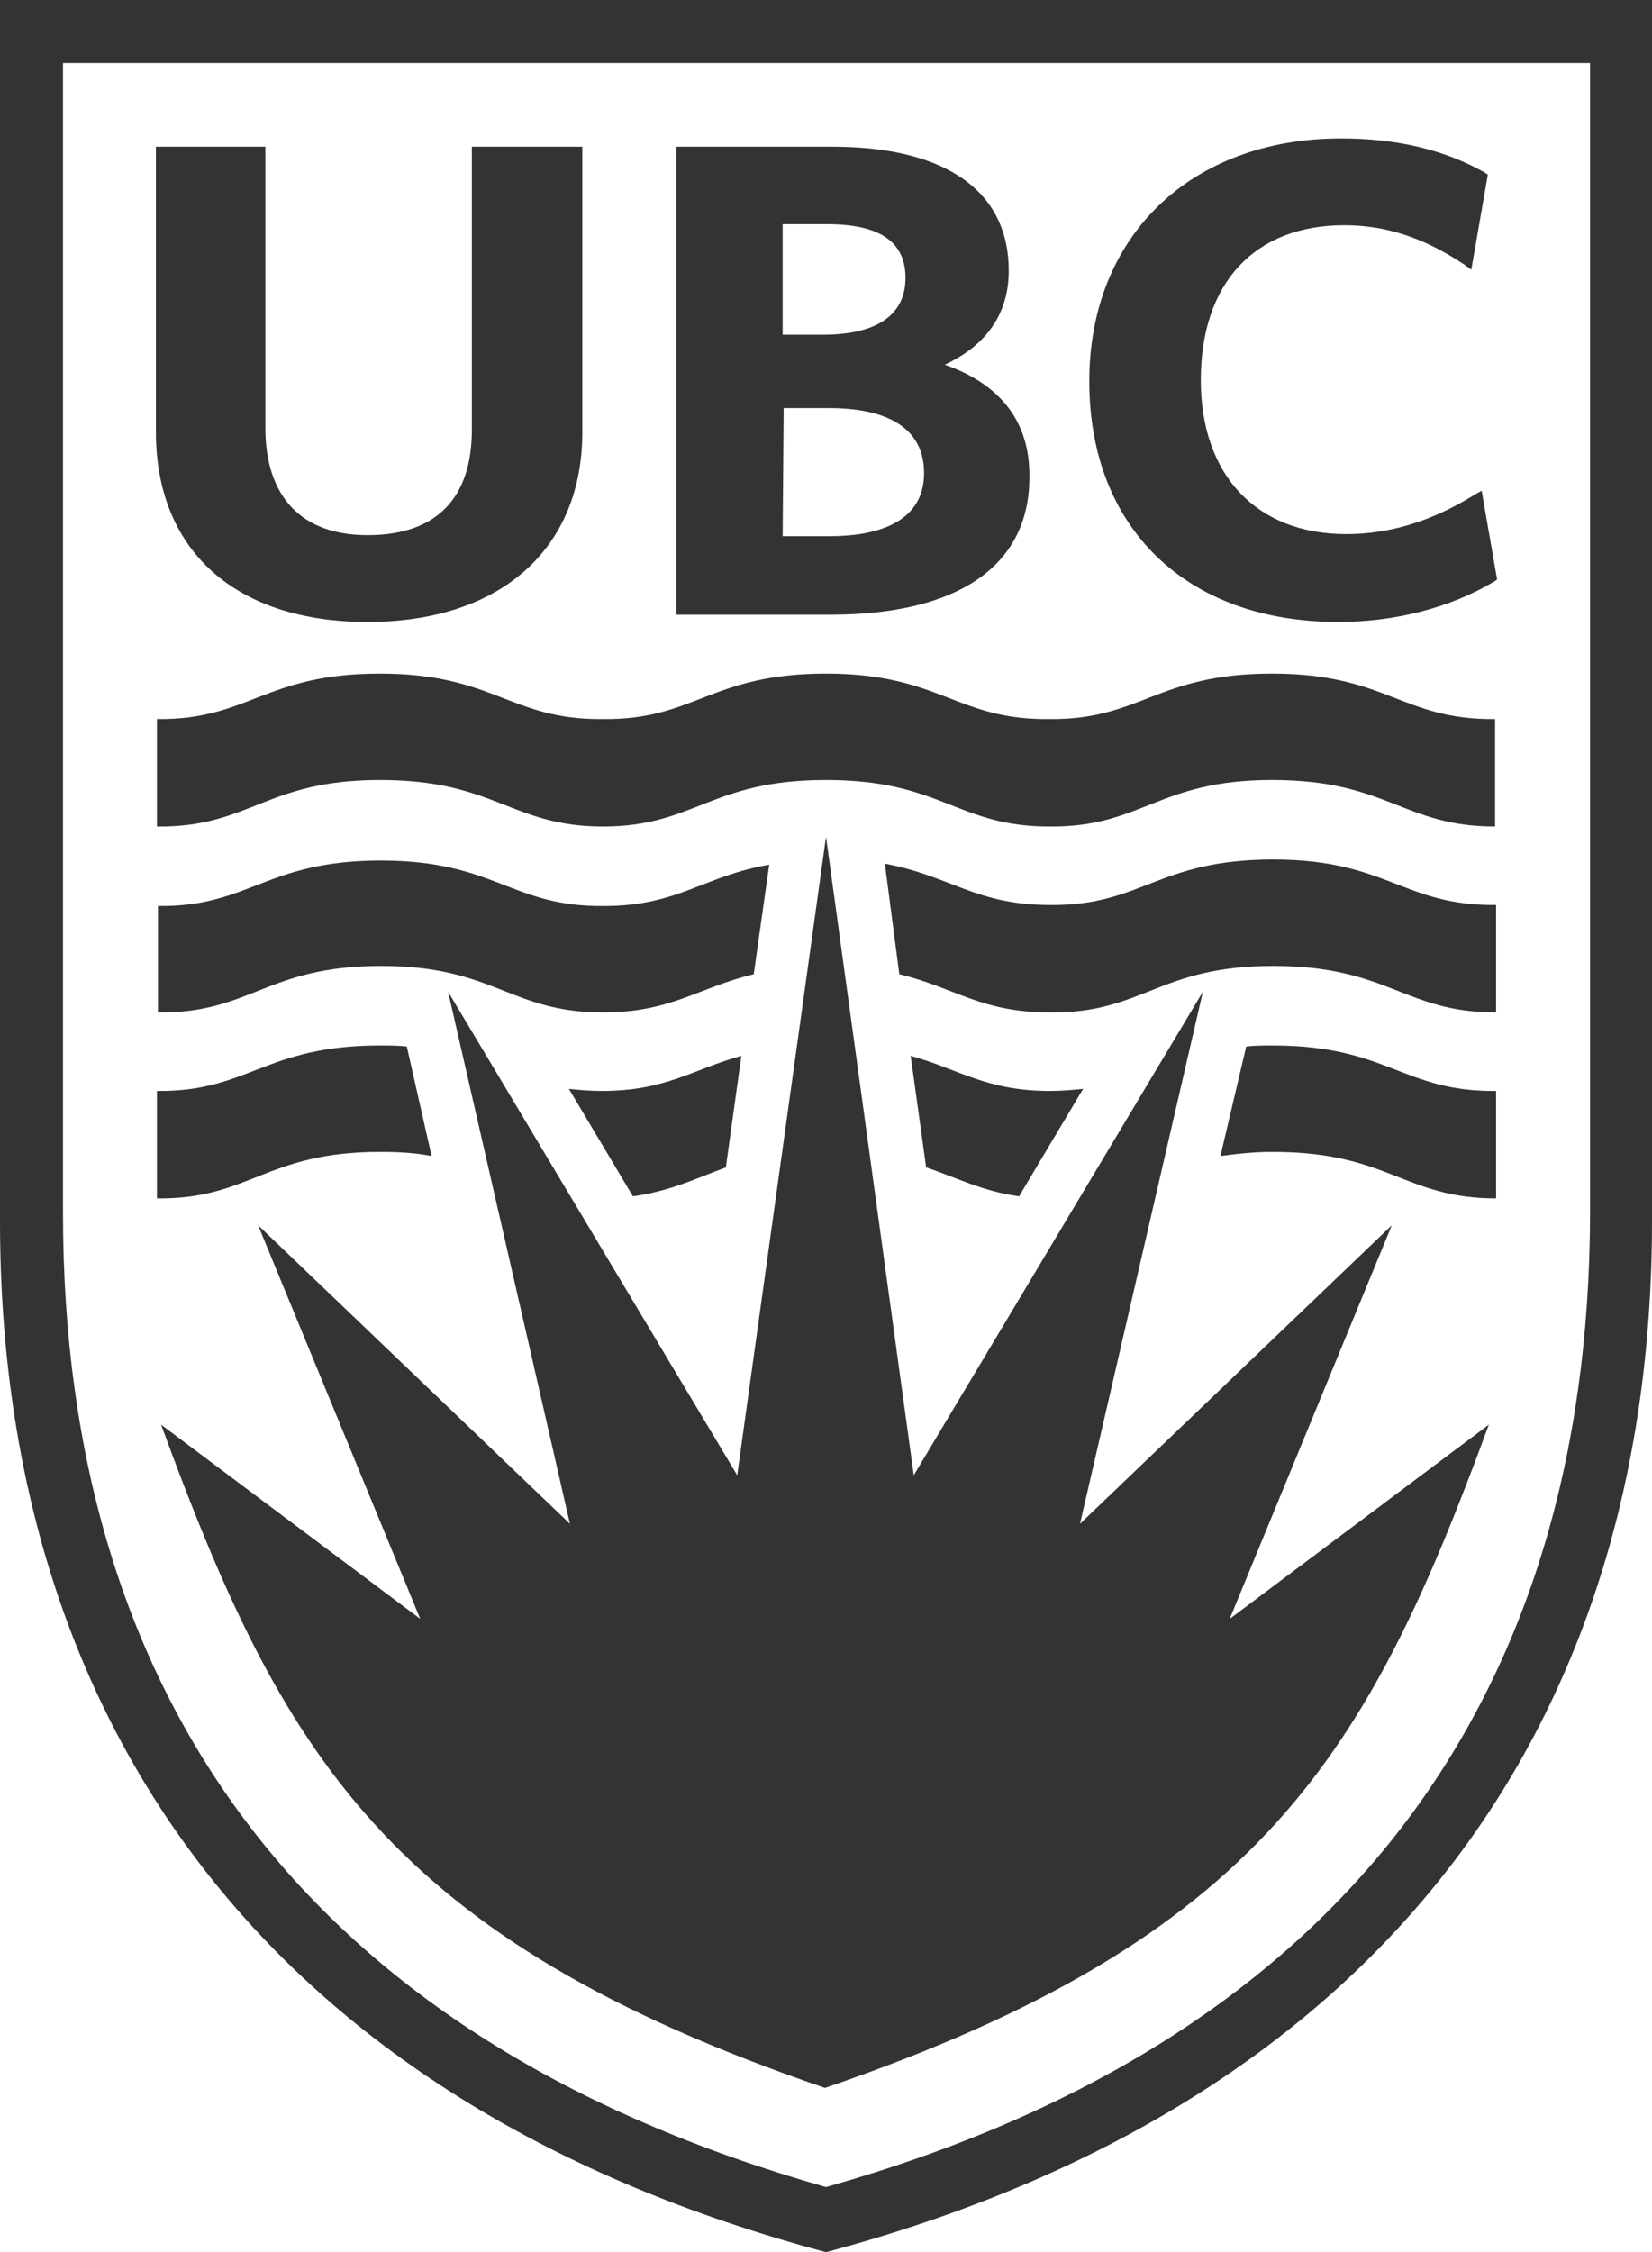
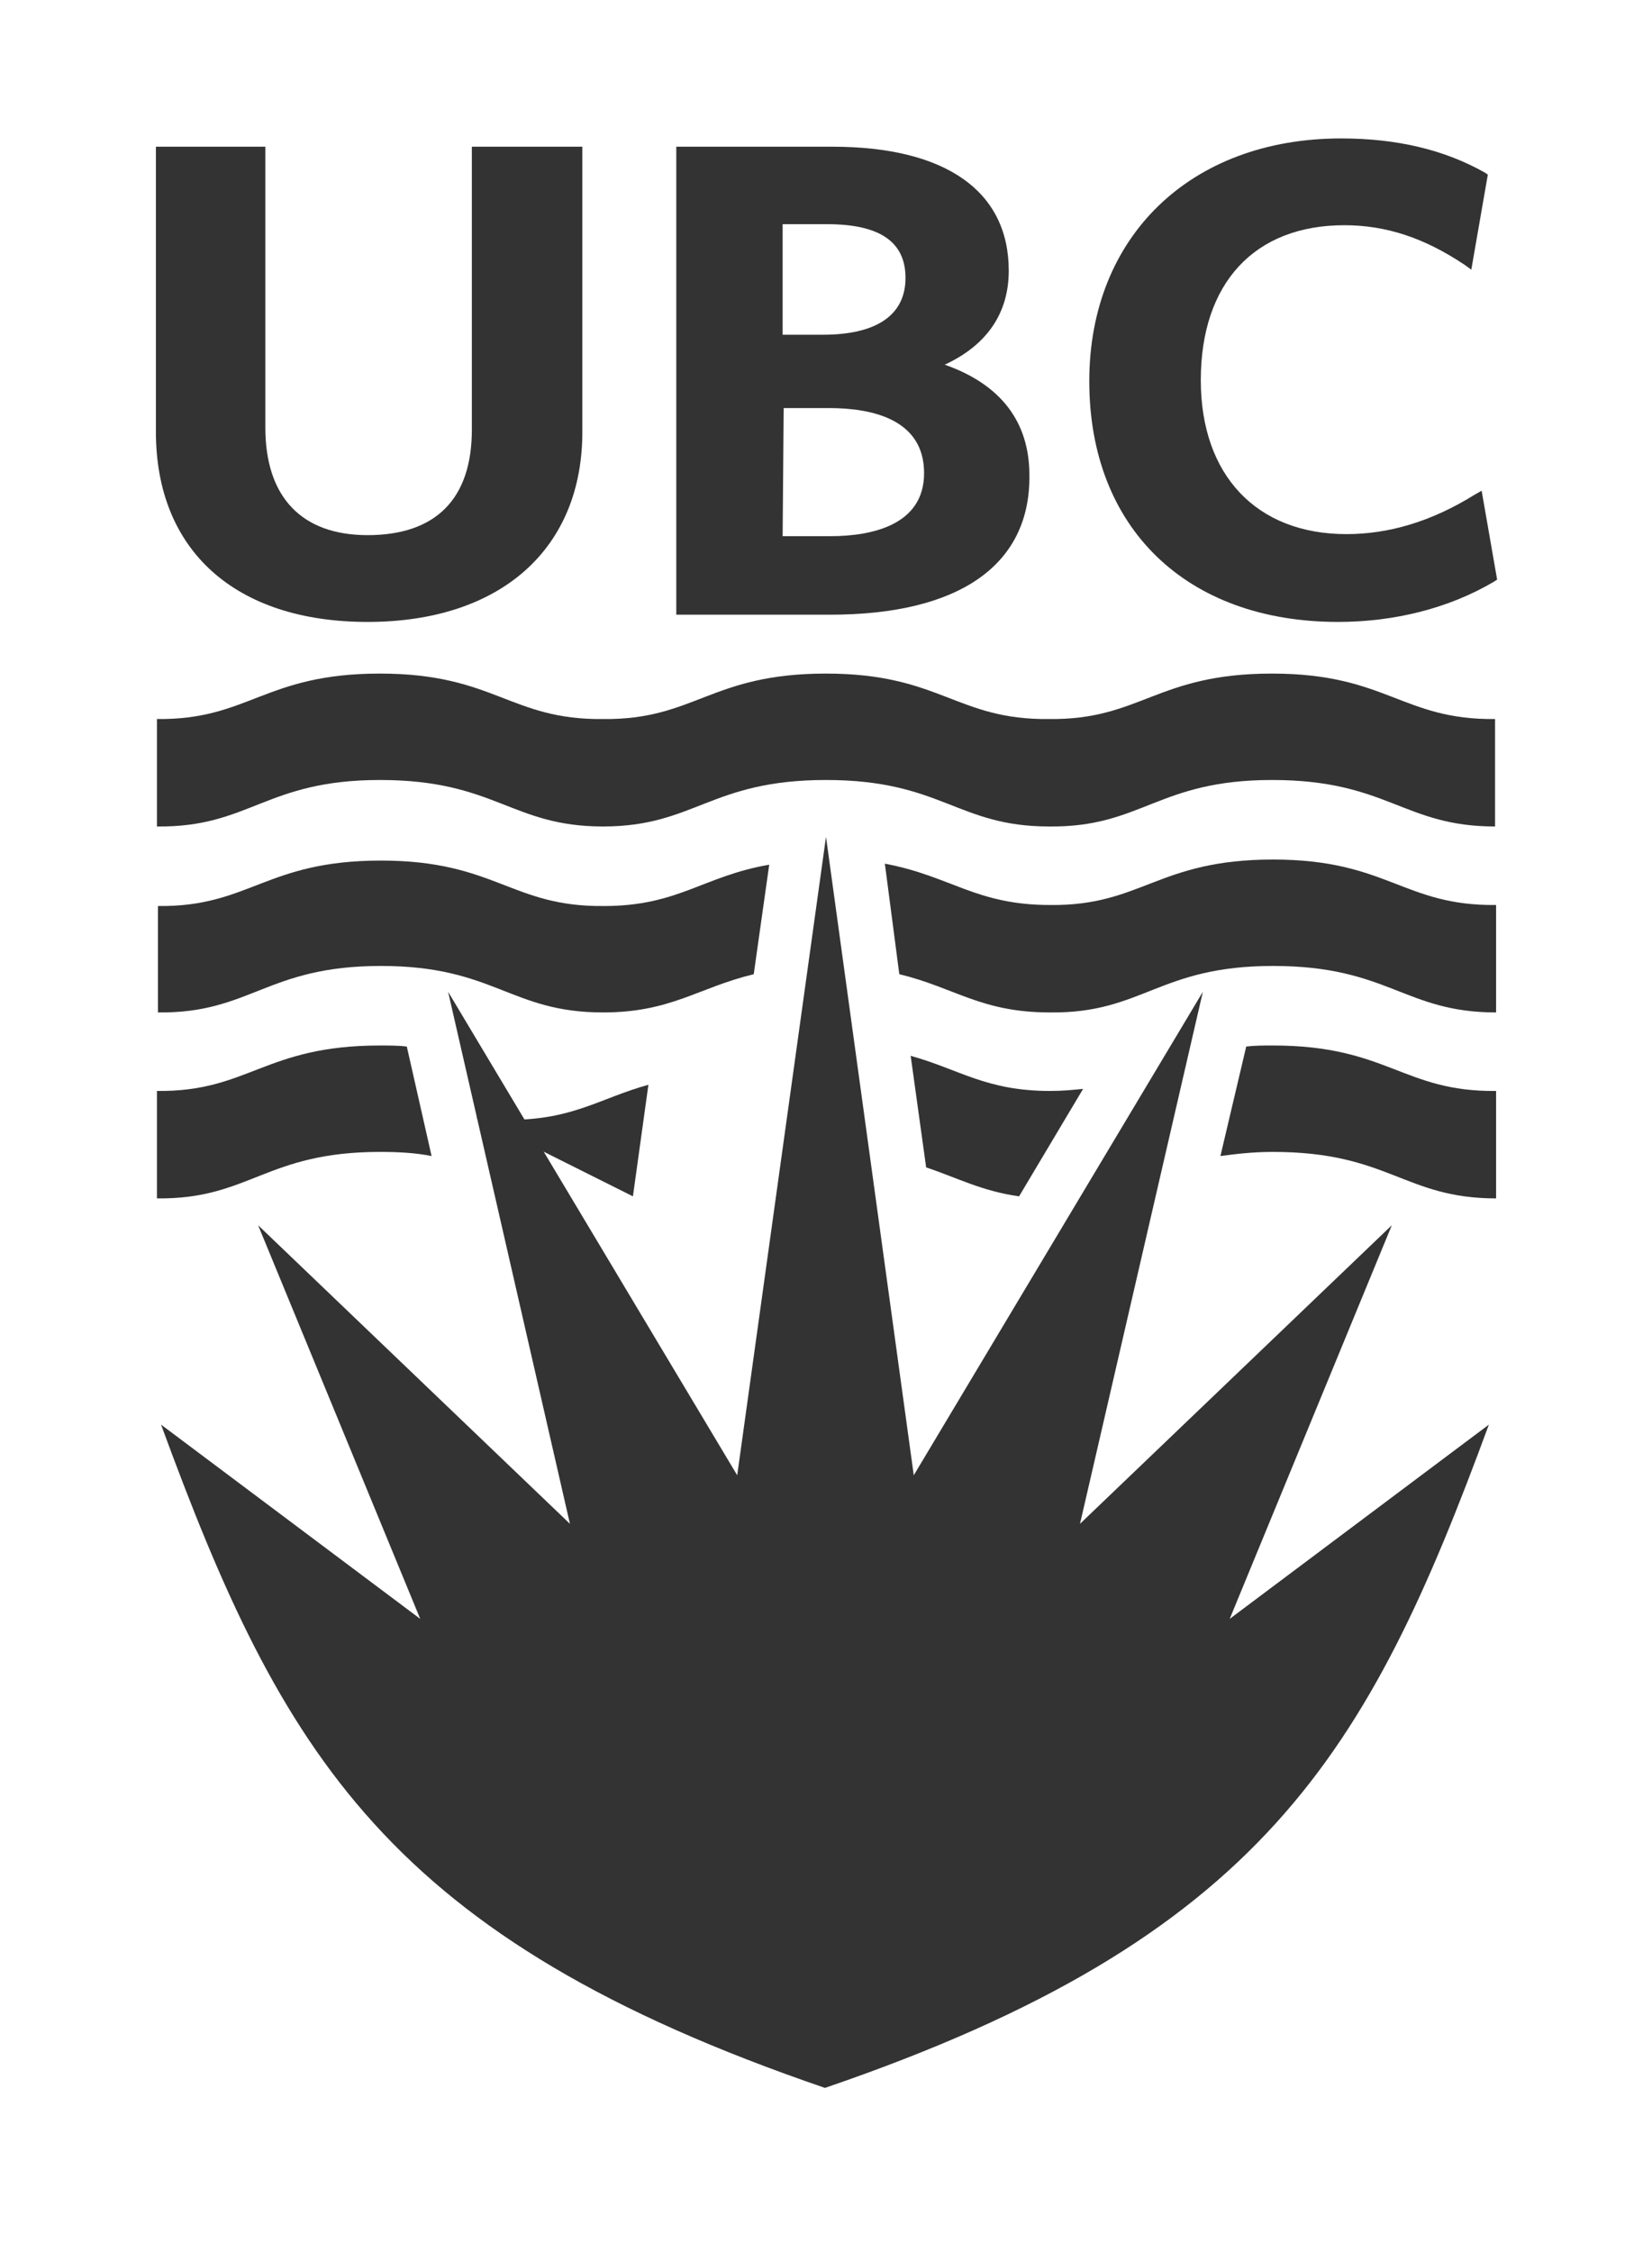
<svg xmlns="http://www.w3.org/2000/svg" version="1.1" id="Layer_1" x="0px" y="0px" width="160px" height="218px" viewBox="0 0 160 218" style="enable-background:new 0 0 160 218;" xml:space="preserve">
  <style type="text/css">
	.st0{fill:#333333;}
</style>
  <g>
    <path class="st0" d="M80,81l8.5,61.8l28-46.8l-11.9,51.5l30.2-28.9l-15.7,38.1l25.1-18.8c-11.7,31.8-21.9,49.7-64.3,64.2l0,0l0,0   c-42.4-14.5-52.6-32.3-64.3-64.2l25.1,18.8L25,118.6l30.2,28.9L43.4,96l28,46.8L80,81L80,81z" />
    <g>
      <path class="st0" d="M35.6,60.2c-12.8,0-20.5-6.9-20.5-18.4V14.2h10.6v27.2c0,6.7,3.5,10.4,9.9,10.4c6.6,0,10.1-3.5,10.1-10.2    V14.2h10.7v27.4C56.5,53.1,48.5,60.2,35.6,60.2" />
      <path class="st0" d="M75.8,32.4h3.9c5.2,0,8-1.9,8-5.5c0-3.5-2.5-5.2-7.6-5.2h-4.3V32.4z M75.8,51.9h4.6c4.1,0,9.1-1.1,9.1-6.1    c0-5.2-5-6.3-9.2-6.3h-4.4L75.8,51.9L75.8,51.9z M80.4,59.5H65.5V14.2h15.1c11,0,17.1,4.3,17.1,12c0,4.1-2.1,7.2-6.2,9.1    c5.4,1.9,8.2,5.5,8.2,10.7C99.8,54.7,92.9,59.5,80.4,59.5" />
      <path class="st0" d="M129.6,60.2c-14.7,0-24.1-9.1-24.1-23.3c0-14,9.8-23.5,24.4-23.5c5.4,0,10,1.1,13.9,3.3l0.3,0.2l-1.6,9.2    l-0.7-0.5c-3.9-2.6-7.6-3.8-11.6-3.8c-8.7,0-13.9,5.6-13.9,15c0,9.2,5.4,14.9,14.1,14.9c4.1,0,8.2-1.2,12.4-3.8l0.7-0.4l1.5,8.6    l-0.3,0.2C140.3,58.9,135,60.2,129.6,60.2" />
    </g>
-     <path class="st0" d="M0,0v118.2c0,49.7,27.1,85.7,80,99.8c52.9-14.1,80-50.1,80-99.8V0H0z M80,211.7   c-50.1-14.2-73.9-47.2-73.9-94.3V6.1H154v111.4C153.9,164.5,130,197.6,80,211.7z" />
    <path class="st0" d="M80,75.5c11.2,0,12.7,4.5,21.6,4.5c9,0.1,10.5-4.5,21.6-4.5c11.2,0,12.7,4.5,21.6,4.5V69.6   c-9,0.1-10.5-4.4-21.6-4.4c-11.2,0-12.7,4.5-21.6,4.4c-9,0.1-10.5-4.4-21.6-4.4c-11.2,0-12.7,4.5-21.6,4.4   c-9,0.1-10.5-4.4-21.6-4.4c-11.2,0-12.7,4.5-21.6,4.4V80c9,0.1,10.5-4.5,21.6-4.5C48,75.5,49.5,80,58.4,80S68.8,75.5,80,75.5z" />
    <g>
      <path class="st0" d="M87.1,94.3c5.4,1.3,7.9,3.7,14.6,3.7c9,0.1,10.5-4.5,21.6-4.5c11.2,0,12.7,4.5,21.6,4.5V87.6    c-9,0.1-10.5-4.4-21.6-4.4c-11.2,0-12.7,4.5-21.6,4.4c-7.2,0-9.6-2.8-16-4L87.1,94.3z" />
      <path class="st0" d="M58.4,98c6.6,0,9.2-2.4,14.6-3.7l1.5-10.6c-6.4,1.1-8.8,4-16,4c-9,0.1-10.5-4.4-21.6-4.4    c-11.2,0-12.7,4.5-21.6,4.4V98c9,0.1,10.5-4.5,21.6-4.5C47.9,93.5,49.4,98,58.4,98z" />
    </g>
    <g>
      <path class="st0" d="M89.7,113c3,1,5.4,2.3,9,2.8l6.2-10.4c-1,0.1-2,0.2-3.2,0.2c-6.2,0-8.8-2.1-13.5-3.4L89.7,113z" />
      <path class="st0" d="M118.2,111.9c1.5-0.2,3.1-0.4,5.1-0.4c11.2,0,12.7,4.5,21.6,4.5v-10.4c-9,0.1-10.5-4.4-21.6-4.4    c-0.9,0-1.8,0-2.6,0.1L118.2,111.9z" />
      <path class="st0" d="M41.8,111.9l-2.4-10.6c-0.8-0.1-1.7-0.1-2.6-0.1c-11.2,0-12.7,4.5-21.6,4.4V116c9,0.1,10.5-4.5,21.6-4.5    C38.7,111.5,40.3,111.6,41.8,111.9z" />
-       <path class="st0" d="M61.3,115.8c3.6-0.5,6-1.7,9-2.8l1.5-10.8c-4.7,1.3-7.3,3.4-13.5,3.4c-1.2,0-2.3-0.1-3.2-0.2L61.3,115.8z" />
+       <path class="st0" d="M61.3,115.8l1.5-10.8c-4.7,1.3-7.3,3.4-13.5,3.4c-1.2,0-2.3-0.1-3.2-0.2L61.3,115.8z" />
    </g>
  </g>
</svg>